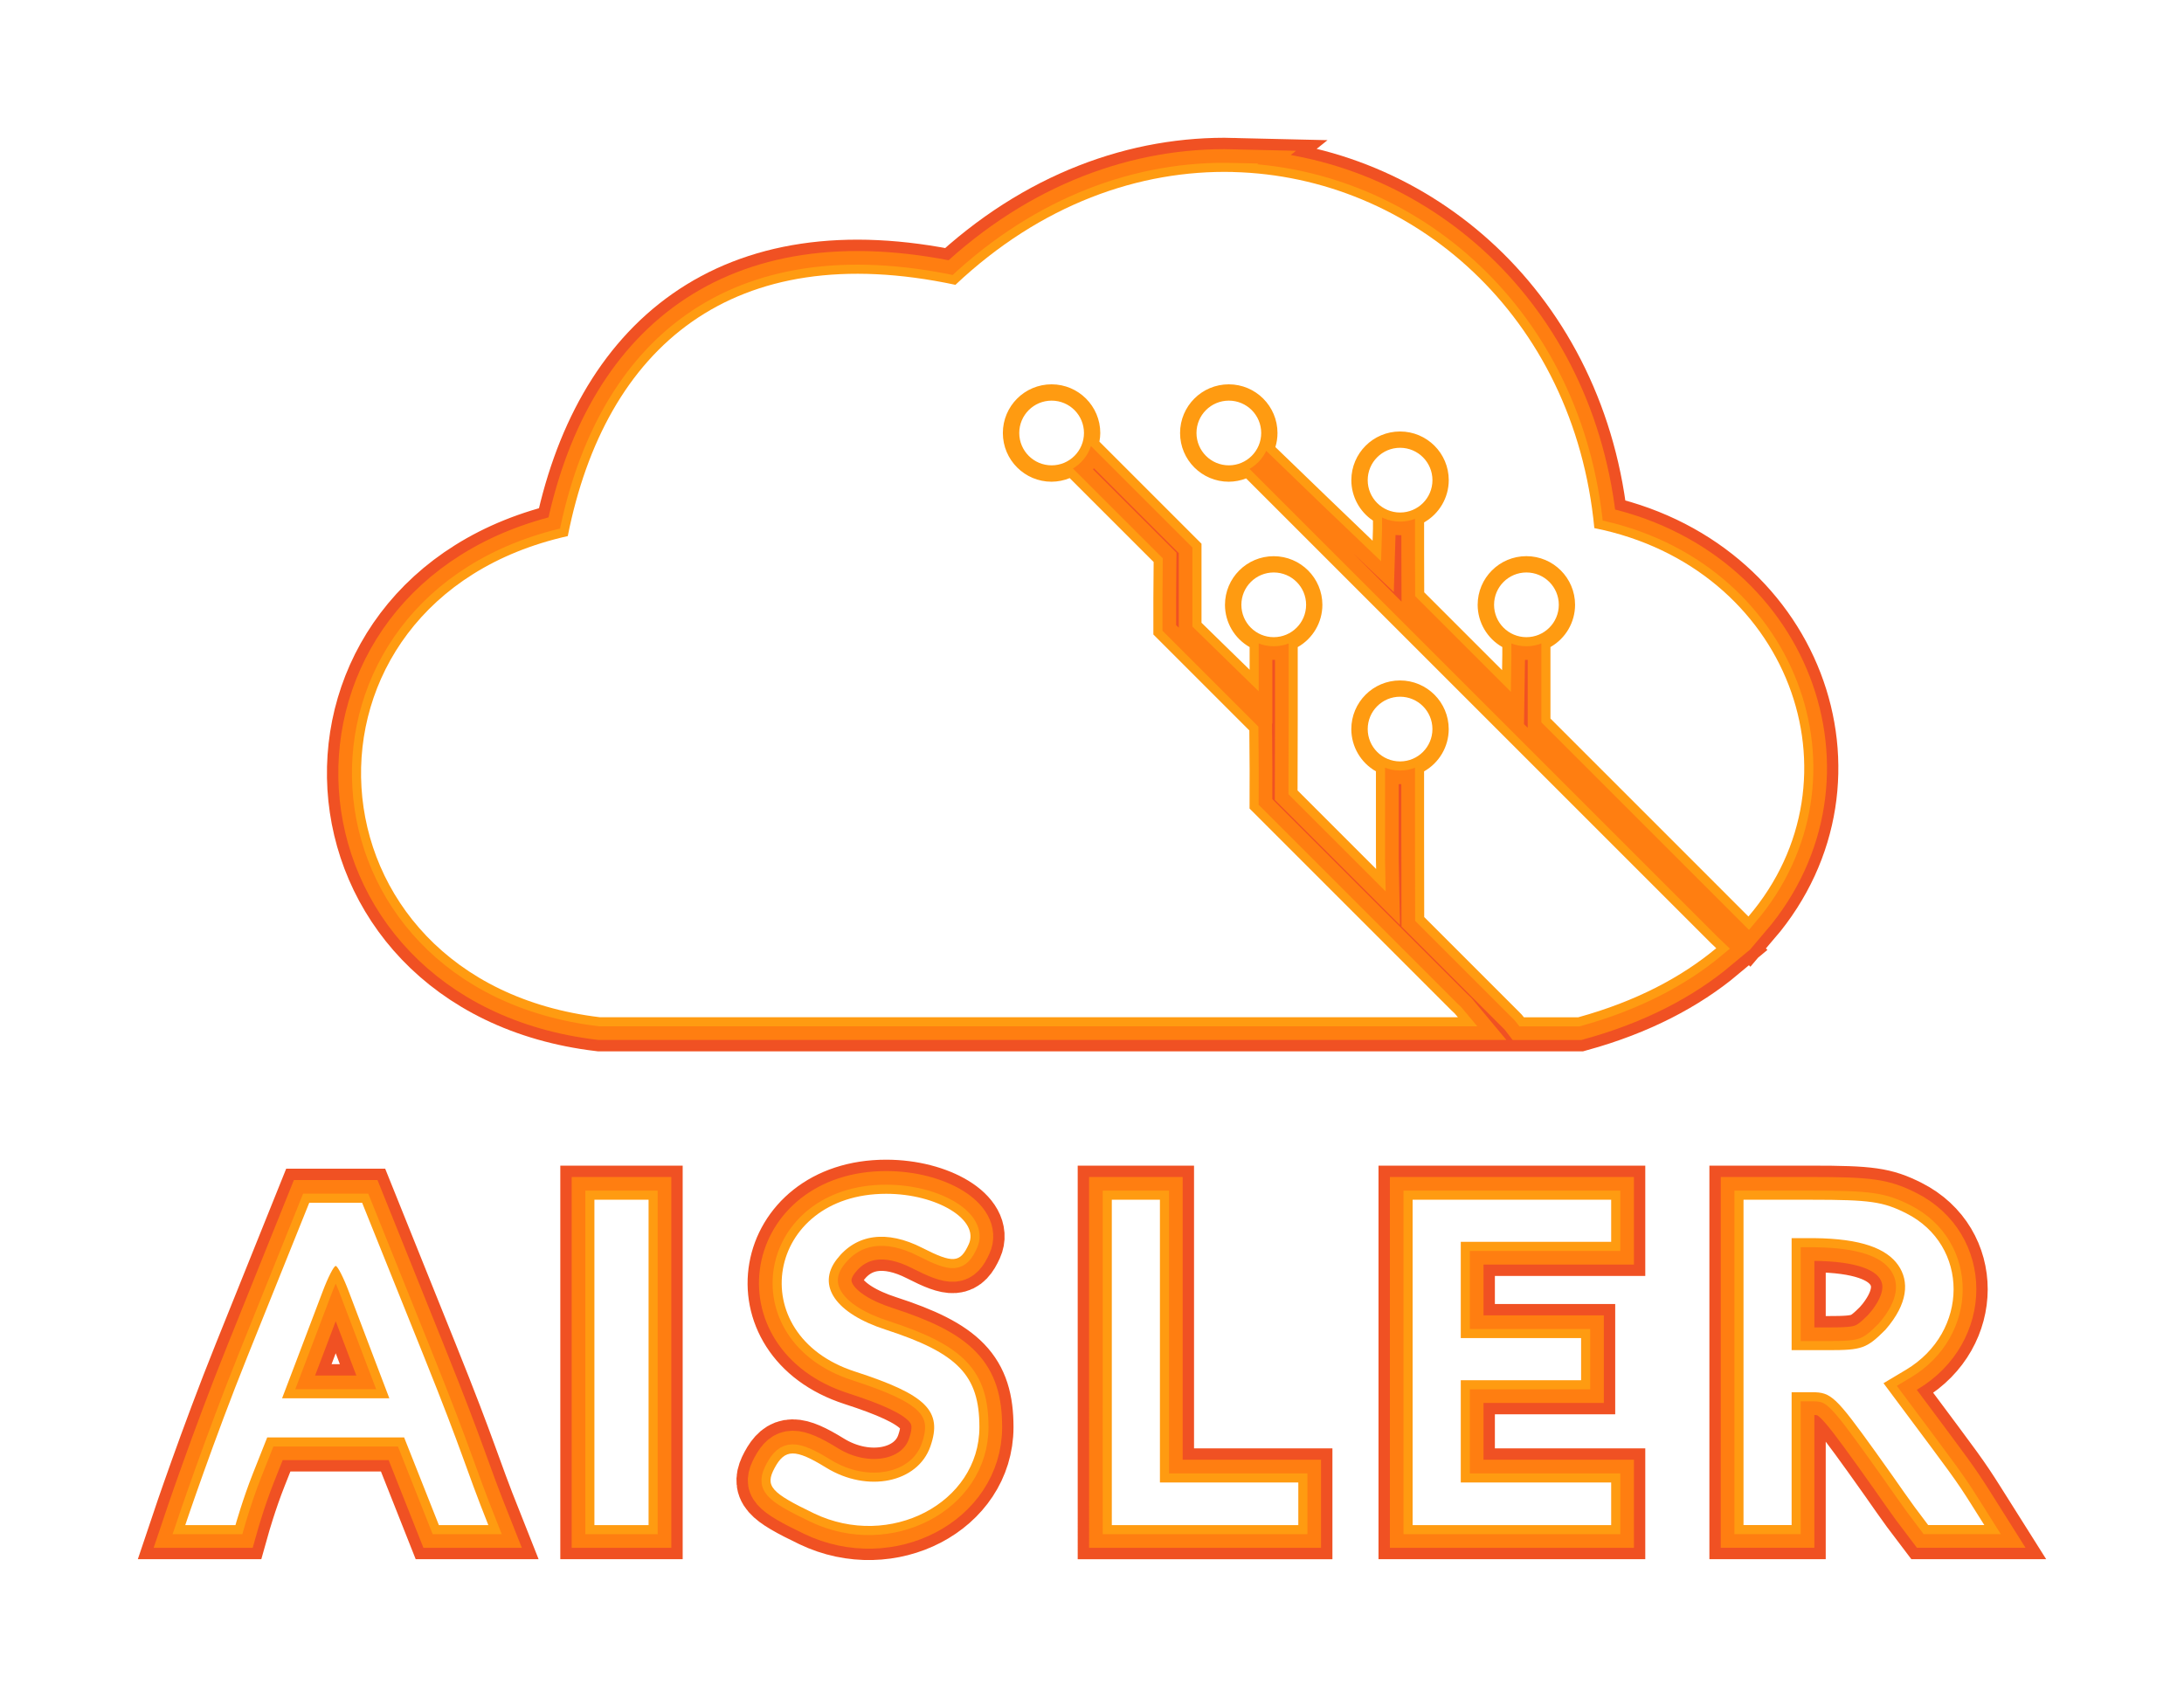
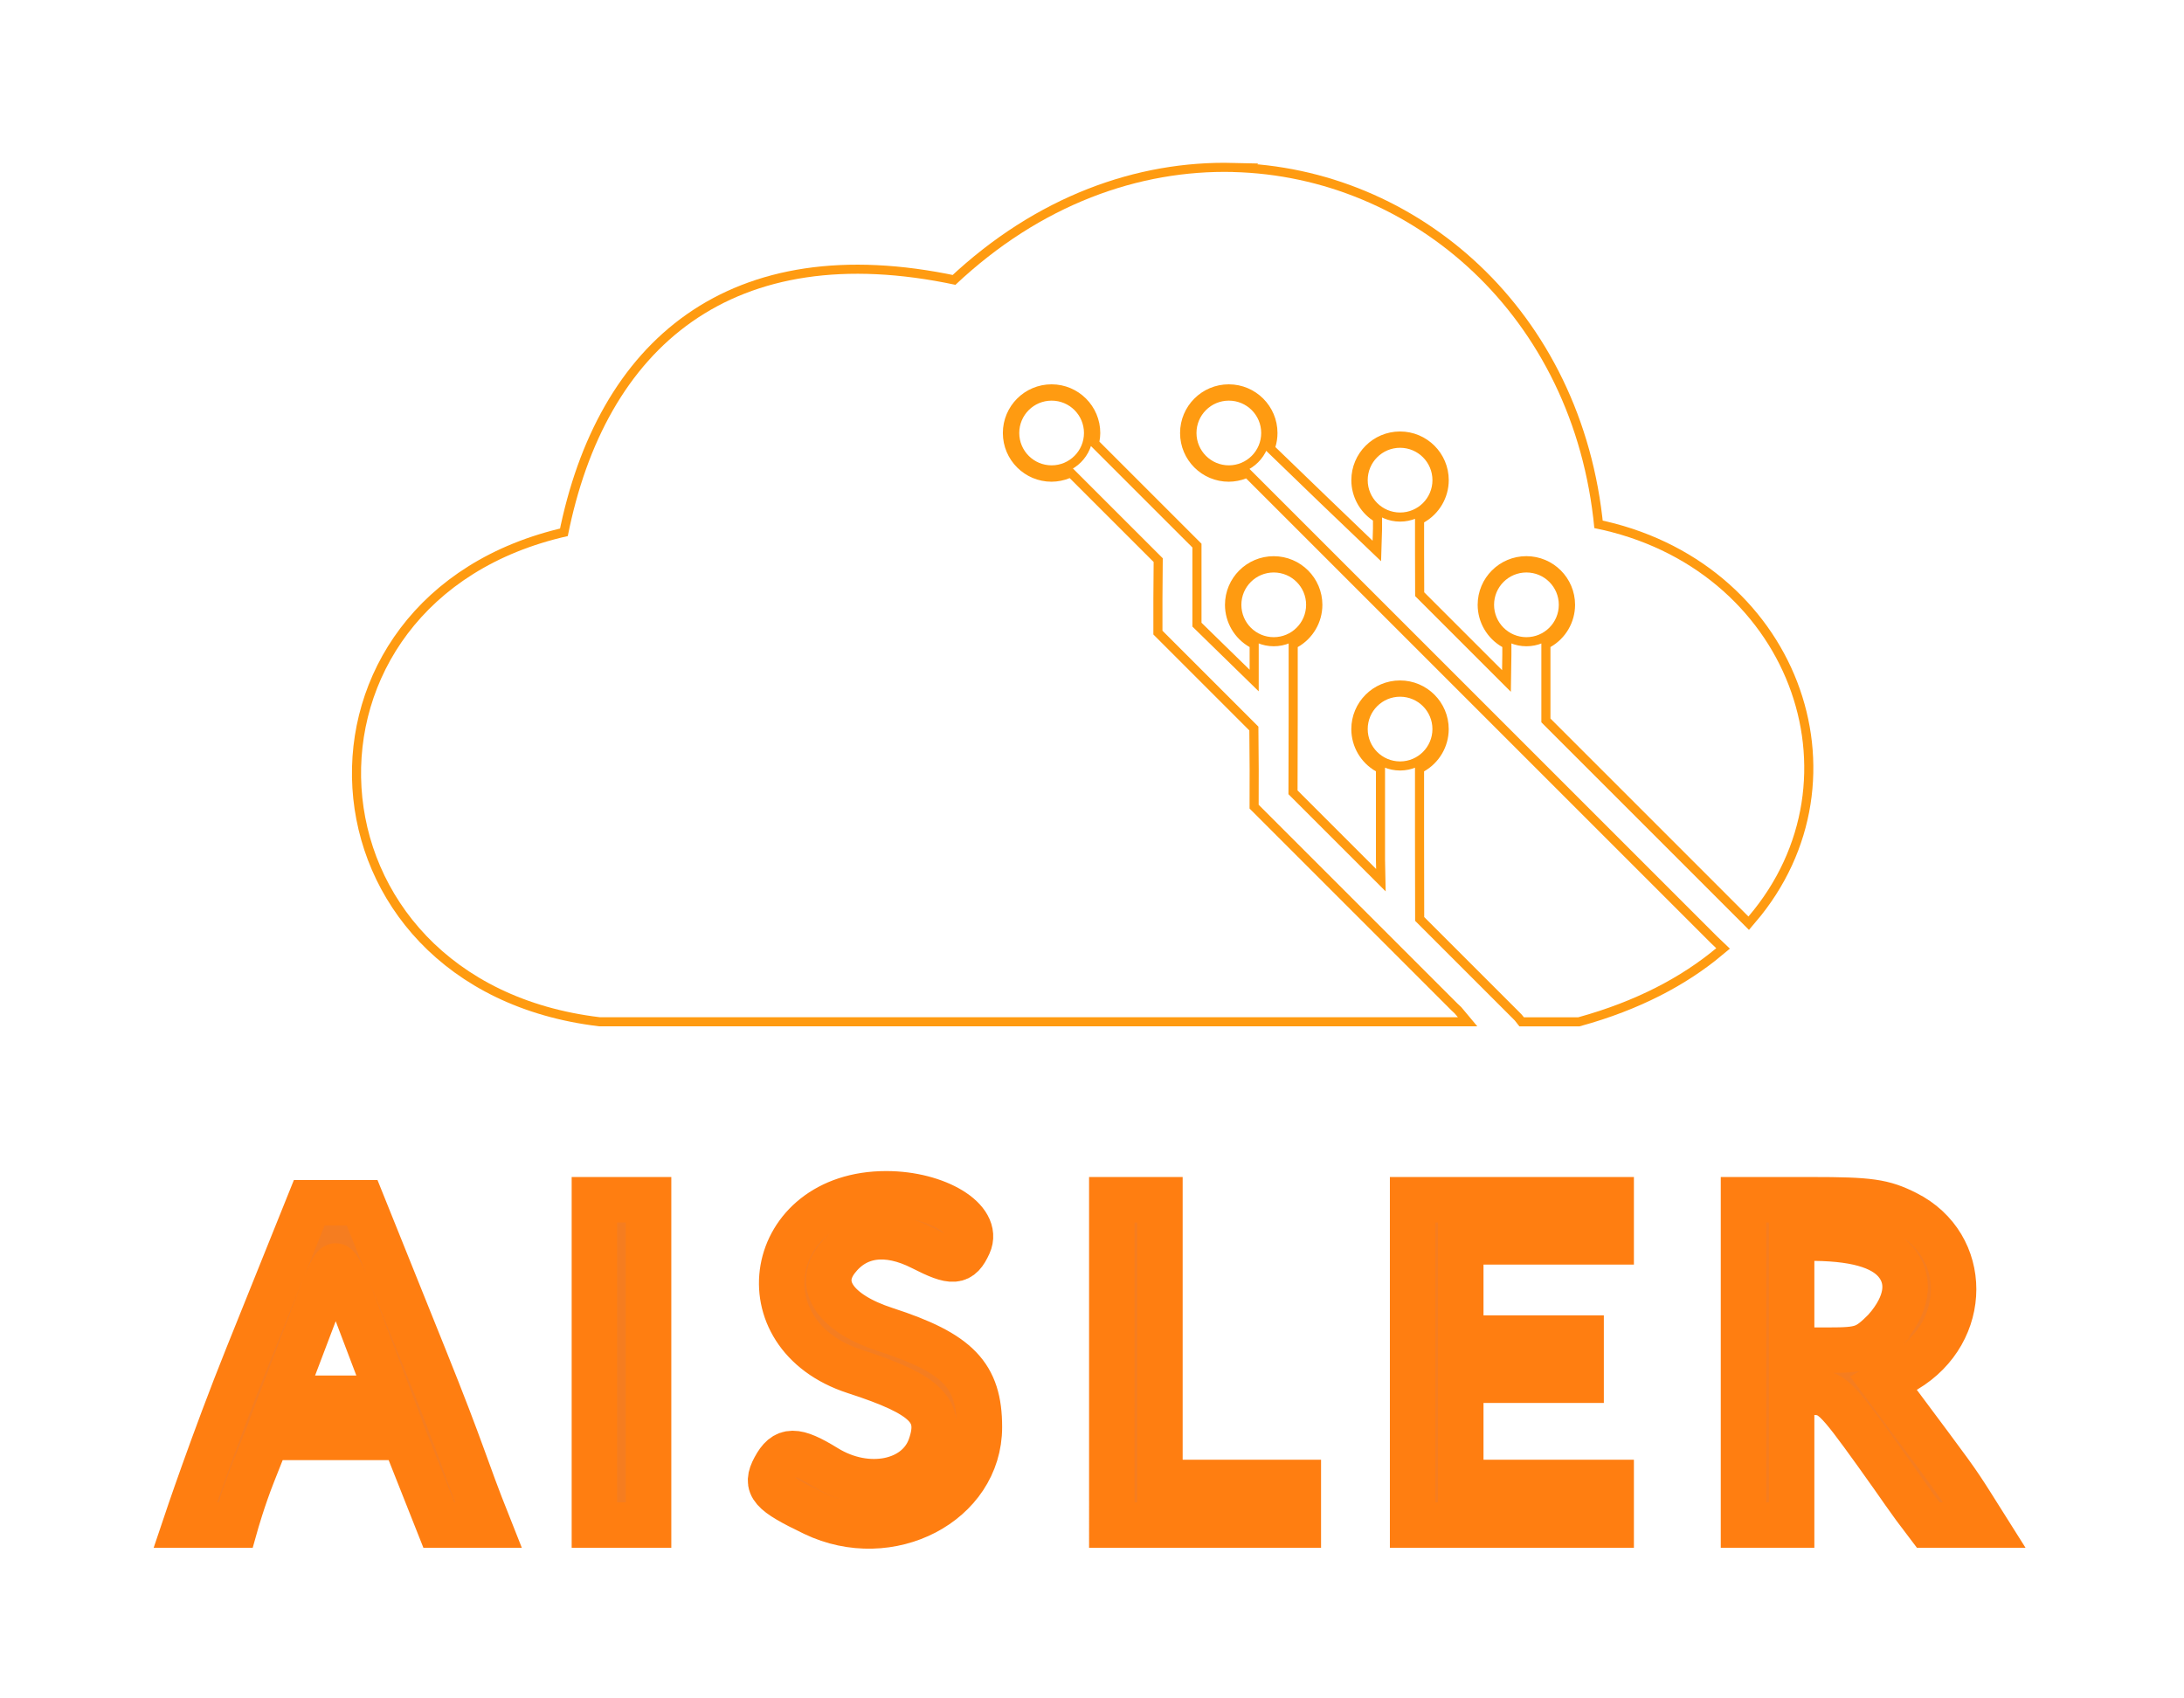
<svg xmlns="http://www.w3.org/2000/svg" xmlns:ns1="http://www.inkscape.org/namespaces/inkscape" xmlns:ns2="http://sodipodi.sourceforge.net/DTD/sodipodi-0.dtd" width="96.048mm" height="74.684mm" viewBox="0 0 96.048 74.684" version="1.1" id="svg1" xml:space="preserve" ns1:version="1.4 (e7c3feb100, 2024-10-09)" ns2:docname="aisler_glow.svg">
  <ns2:namedview id="namedview1" pagecolor="#505050" bordercolor="#eeeeee" borderopacity="1" ns1:showpageshadow="0" ns1:pageopacity="0" ns1:pagecheckerboard="0" ns1:deskcolor="#505050" ns1:document-units="mm" ns1:zoom="1.4142136" ns1:cx="433.1029" ns1:cy="-21.566757" ns1:window-width="2560" ns1:window-height="1324" ns1:window-x="0" ns1:window-y="0" ns1:window-maximized="1" ns1:current-layer="layer1" />
  <defs id="defs1">
    <filter ns1:collect="always" style="color-interpolation-filters:sRGB" id="filter113" x="-0.103" y="-0.127" width="1.214" height="1.254">
      <feGaussianBlur ns1:collect="always" stdDeviation="2.525" id="feGaussianBlur113" />
    </filter>
    <filter ns1:collect="always" style="color-interpolation-filters:sRGB" id="filter114" x="-0.052" y="-0.062" width="1.109" height="1.124">
      <feGaussianBlur ns1:collect="always" stdDeviation="1.123" id="feGaussianBlur114" />
    </filter>
    <filter ns1:collect="always" style="color-interpolation-filters:sRGB" id="filter115" x="-0.018" y="-0.021" width="1.037" height="1.041">
      <feGaussianBlur ns1:collect="always" stdDeviation="0.347" id="feGaussianBlur115" />
    </filter>
  </defs>
  <g ns1:label="Ebene 1" ns1:groupmode="layer" id="layer1" transform="translate(-276.278,-150.428)">
    <g id="g113" style="fill:#f05623;fill-opacity:1;stroke:#f05123;stroke-width:3;stroke-dasharray:none;stroke-opacity:1;filter:url(#filter113)" transform="translate(-5.2083332e-6)">
-       <path style="opacity:1;fill:#f05623;fill-opacity:1;stroke:#f05123;stroke-width:3;stroke-dasharray:none;stroke-opacity:1" d="m 284.425,217.51 c 0,0 1.248,-3.72 2.74,-7.431 l 2.713,-6.747 h 1.163 1.163 l 2.713,6.747 c 1.794,4.461 1.774,4.757 2.837,7.431 h -2.175 c 0,0 -0.509,-1.286 -0.9,-2.271 l -0.629,-1.587 h -3.01 -3.01 l -0.629,1.587 c -0.447,1.128 -0.768,2.271 -0.768,2.271 z m 8.295,-7.365 c -0.374,-0.982 -0.87,-2.292 -1.104,-2.91 -0.233,-0.618 -0.492,-1.124 -0.574,-1.124 -0.083,0 -0.341,0.506 -0.574,1.124 -0.233,0.618 -0.73,1.928 -1.104,2.91 l -0.68,1.786 h 2.358 2.358 z m 9.699,0.198 v -7.144 h 1.191 1.191 v 7.144 7.167 h -1.191 -1.191 z m 9.657,6.652 c -1.91,-0.918 -2.158,-1.203 -1.734,-1.995 0.455,-0.85 0.908,-0.854 2.263,-0.02 1.821,1.122 4.031,0.672 4.591,-0.935 0.544,-1.56 -0.174,-2.271 -3.32,-3.29 -4.995,-1.617 -3.905,-7.818 1.374,-7.818 2.241,0 4.12,1.149 3.631,2.221 -0.376,0.825 -0.687,0.849 -2.044,0.157 -1.559,-0.795 -2.902,-0.614 -3.762,0.506 -0.891,1.16 -0.042,2.38 2.15,3.091 3.187,1.034 4.125,2.009 4.125,4.288 0,3.338 -3.944,5.395 -7.276,3.794 z m 13.097,-6.652 v -7.144 h 1.058 1.058 v 6.218 6.218 h 3.043 3.043 v 0.926 0.949 h -4.101 -4.101 z m 13.229,0 v -7.144 h 4.366 4.366 v 0.926 0.926 h -3.307 -3.307 v 2.117 2.117 h 2.646 2.646 v 0.926 0.926 h -2.646 -2.646 v 2.249 2.249 h 3.307 3.307 v 0.926 0.949 h -4.366 -4.366 z m 14.552,0 v -7.144 h 2.987 c 2.571,0 3.151,0.083 4.167,0.595 2.784,1.404 2.78,5.22 -0.008,6.884 l -0.989,0.59 2.071,2.778 c 1.364,1.829 1.384,1.912 2.362,3.462 h -2.469 c -0.977,-1.277 -1.066,-1.48 -2.296,-3.191 -1.774,-2.468 -1.97,-2.652 -2.808,-2.652 h -0.901 v 2.91 2.933 h -1.058 -1.058 z m 6.244,-1.429 c 0.994,-1.143 1.056,-2.13 0.556,-2.841 -0.51,-0.726 -1.615,-1.164 -3.692,-1.185 h -0.992 v 2.413 2.514 h 1.614 c 1.483,0 1.687,-0.073 2.514,-0.9 z" id="path112" ns2:nodetypes="csccccccscccsccscssscccscscccccccscsssssssssssccccccccccccccccccccccccccccccccccccccccssscssccsccccccccscccscc" />
-       <path id="path113" style="fill:#f05623;fill-opacity:1;stroke:#f05123;stroke-width:3;stroke-linecap:square;stroke-linejoin:miter;stroke-dasharray:none;stroke-opacity:1" d="m 330.509,157.993 c -4.126,-0.1 -8.459,1.425 -12.213,4.963 -9.806,-2.089 -15.397,2.729 -17.048,11.052 -12.782,2.86 -11.882,19.576 1.411,21.163 h 37.735 c -0.049,-0.059 -0.095,-0.107 -0.145,-0.17 l -0.154,-0.145 -4.432,-4.432 -4.432,-4.432 0.003,-1.726 -0.013,-1.71 -2.11,-2.11 -2.11,-2.11 v -1.587 l 0.012,-1.601 -2.051,-2.05 -1.64,-1.64 c -0.254,0.104 -0.525,0.157 -0.798,0.159 -1.183,-2e-5 -2.142,-0.959 -2.142,-2.142 2e-5,-1.183 0.959,-2.142 2.142,-2.142 1.183,2e-5 2.142,0.959 2.142,2.142 -10e-4,0.127 -0.014,0.254 -0.038,0.379 l 2.114,2.114 2.376,2.376 v 1.738 1.738 l 1.058,1.034 1.058,1.033 v -0.815 -0.181 c -0.668,-0.38 -1.082,-1.088 -1.084,-1.856 2e-5,-1.183 0.959,-2.142 2.142,-2.142 1.183,2e-5 2.142,0.959 2.142,2.142 -0.002,0.768 -0.416,1.477 -1.084,1.856 v 3.04 l -0.008,3.265 1.521,1.521 c 0,0 1.014,1.015 1.521,1.521 0.138,0.138 0.413,0.413 0.413,0.413 l -0.008,-0.405 v -2.162 -1.728 c -0.668,-0.38 -1.081,-1.088 -1.083,-1.856 2e-5,-1.183 0.959,-2.142 2.142,-2.142 1.183,2e-5 2.142,0.959 2.142,2.142 -0.002,0.769 -0.416,1.477 -1.084,1.857 v 2.803 l 0.006,3.605 2.086,2.086 2.086,2.086 c 0.081,0.075 0.15,0.155 0.212,0.236 h 2.392 c 2.534,-0.699 4.535,-1.76 6.067,-3.038 l -0.243,-0.232 -10.339,-10.339 -10.093,-10.093 c -0.243,0.095 -0.502,0.144 -0.763,0.146 -1.183,-2e-5 -2.142,-0.959 -2.142,-2.142 2e-5,-1.183 0.959,-2.142 2.142,-2.142 1.183,2e-5 2.142,0.959 2.142,2.142 -3e-4,0.209 -0.031,0.417 -0.092,0.618 0.563,0.549 3.969,3.83 4.275,4.119 l 0.016,-0.528 v -0.357 c -0.594,-0.397 -0.95,-1.064 -0.951,-1.778 2e-5,-1.183 0.959,-2.142 2.142,-2.142 1.183,2e-5 2.142,0.959 2.142,2.142 -0.002,0.768 -0.416,1.477 -1.084,1.856 v 1.374 l 0.005,1.702 1.712,1.712 1.712,1.712 0.01,-0.68 v -0.336 c -0.668,-0.38 -1.082,-1.088 -1.084,-1.856 2e-5,-1.183 0.959,-2.142 2.142,-2.142 1.183,2e-5 2.142,0.959 2.142,2.142 -0.002,0.768 -0.415,1.476 -1.083,1.856 v 1.255 1.889 l 4.371,4.371 4.336,4.337 c 5.186,-6.078 1.794,-15.371 -6.777,-17.084 -0.891,-9.355 -8.011,-15.471 -15.887,-15.662 z m -7.983,10.057 c -0.786,-2e-5 -1.423,0.637 -1.423,1.423 2.6e-4,0.786 0.637,1.423 1.423,1.423 0.786,2e-5 1.423,-0.637 1.423,-1.423 2e-5,-0.786 -0.637,-1.423 -1.423,-1.423 z m 7.794,0 c -0.786,-2e-5 -1.423,0.637 -1.423,1.423 2.6e-4,0.786 0.637,1.423 1.423,1.423 0.786,1e-5 1.423,-0.637 1.423,-1.423 2e-5,-0.786 -0.637,-1.423 -1.423,-1.423 z m 7.531,2.074 c -0.786,-3.1e-4 -1.424,0.637 -1.424,1.424 2.7e-4,0.786 0.638,1.423 1.424,1.423 0.786,2e-5 1.423,-0.637 1.423,-1.423 3.1e-4,-0.786 -0.637,-1.424 -1.423,-1.424 z m -5.557,5.484 c -0.786,-2e-5 -1.423,0.637 -1.423,1.423 2.7e-4,0.786 0.637,1.423 1.423,1.423 0.786,3.1e-4 1.423,-0.637 1.424,-1.423 2e-5,-0.786 -0.637,-1.423 -1.424,-1.423 z m 11.113,0 c -0.786,-2e-5 -1.423,0.637 -1.423,1.423 2.7e-4,0.786 0.637,1.423 1.423,1.423 0.786,3e-4 1.423,-0.637 1.424,-1.423 2e-5,-0.786 -0.637,-1.423 -1.424,-1.423 z m -5.556,5.465 c -0.786,-3.1e-4 -1.424,0.637 -1.424,1.424 5.4e-4,0.784 0.634,1.419 1.418,1.422 h 0.011 c 0.783,-0.003 1.417,-0.639 1.417,-1.422 3e-4,-0.786 -0.637,-1.424 -1.423,-1.424 z" ns2:nodetypes="ccccccccccccccccccccccccccccccccccccccccccccccccccccccccccccccccccccccccccccccccccccccccccccccccccccccccccccccsccccss" />
-     </g>
+       </g>
    <g id="g111" style="fill:#f57d20;fill-opacity:1;stroke:#ff7e11;stroke-width:2;stroke-dasharray:none;stroke-opacity:1;filter:url(#filter114)" transform="translate(-5.2083332e-6)">
      <path style="opacity:1;fill:#f57d20;fill-opacity:1;stroke:#ff7e11;stroke-width:2;stroke-dasharray:none;stroke-opacity:1" d="m 284.425,217.51 c 0,0 1.248,-3.72 2.74,-7.431 l 2.713,-6.747 h 1.163 1.163 l 2.713,6.747 c 1.794,4.461 1.774,4.757 2.837,7.431 h -2.175 c 0,0 -0.509,-1.286 -0.9,-2.271 l -0.629,-1.587 h -3.01 -3.01 l -0.629,1.587 c -0.447,1.128 -0.768,2.271 -0.768,2.271 z m 8.295,-7.365 c -0.374,-0.982 -0.87,-2.292 -1.104,-2.91 -0.233,-0.618 -0.492,-1.124 -0.574,-1.124 -0.083,0 -0.341,0.506 -0.574,1.124 -0.233,0.618 -0.73,1.928 -1.104,2.91 l -0.68,1.786 h 2.358 2.358 z m 9.699,0.198 v -7.144 h 1.191 1.191 v 7.144 7.167 h -1.191 -1.191 z m 9.657,6.652 c -1.91,-0.918 -2.158,-1.203 -1.734,-1.995 0.455,-0.85 0.908,-0.854 2.263,-0.02 1.821,1.122 4.031,0.672 4.591,-0.935 0.544,-1.56 -0.174,-2.271 -3.32,-3.29 -4.995,-1.617 -3.905,-7.818 1.374,-7.818 2.241,0 4.12,1.149 3.631,2.221 -0.376,0.825 -0.687,0.849 -2.044,0.157 -1.559,-0.795 -2.902,-0.614 -3.762,0.506 -0.891,1.16 -0.042,2.38 2.15,3.091 3.187,1.034 4.125,2.009 4.125,4.288 0,3.338 -3.944,5.395 -7.276,3.794 z m 13.097,-6.652 v -7.144 h 1.058 1.058 v 6.218 6.218 h 3.043 3.043 v 0.926 0.949 h -4.101 -4.101 z m 13.229,0 v -7.144 h 4.366 4.366 v 0.926 0.926 h -3.307 -3.307 v 2.117 2.117 h 2.646 2.646 v 0.926 0.926 h -2.646 -2.646 v 2.249 2.249 h 3.307 3.307 v 0.926 0.949 h -4.366 -4.366 z m 14.552,0 v -7.144 h 2.987 c 2.571,0 3.151,0.083 4.167,0.595 2.784,1.404 2.78,5.22 -0.008,6.884 l -0.989,0.59 2.071,2.778 c 1.364,1.829 1.384,1.912 2.362,3.462 h -2.469 c -0.977,-1.277 -1.066,-1.48 -2.296,-3.191 -1.774,-2.468 -1.97,-2.652 -2.808,-2.652 h -0.901 v 2.91 2.933 h -1.058 -1.058 z m 6.244,-1.429 c 0.994,-1.143 1.056,-2.13 0.556,-2.841 -0.51,-0.726 -1.615,-1.164 -3.692,-1.185 h -0.992 v 2.413 2.514 h 1.614 c 1.483,0 1.687,-0.073 2.514,-0.9 z" id="path110" ns2:nodetypes="csccccccscccsccscssscccscscccccccscsssssssssssccccccccccccccccccccccccccccccccccccccccssscssccsccccccccscccscc" />
-       <path id="path111" style="fill:#f57d20;fill-opacity:1;stroke:#ff7e11;stroke-width:2;stroke-linecap:square;stroke-linejoin:miter;stroke-dasharray:none;stroke-opacity:1" d="m 330.509,157.993 c -4.126,-0.1 -8.459,1.425 -12.213,4.963 -9.806,-2.089 -15.397,2.729 -17.048,11.052 -12.782,2.86 -11.882,19.576 1.411,21.163 h 37.735 c -0.049,-0.059 -0.095,-0.107 -0.145,-0.17 l -0.154,-0.145 -4.432,-4.432 -4.432,-4.432 0.003,-1.726 -0.013,-1.71 -2.11,-2.11 -2.11,-2.11 v -1.587 l 0.012,-1.601 -2.051,-2.05 -1.64,-1.64 c -0.254,0.104 -0.525,0.157 -0.798,0.159 -1.183,-2e-5 -2.142,-0.959 -2.142,-2.142 2e-5,-1.183 0.959,-2.142 2.142,-2.142 1.183,2e-5 2.142,0.959 2.142,2.142 -10e-4,0.127 -0.014,0.254 -0.038,0.379 l 2.114,2.114 2.376,2.376 v 1.738 1.738 l 1.058,1.034 1.058,1.033 v -0.815 -0.181 c -0.668,-0.38 -1.082,-1.088 -1.084,-1.856 2e-5,-1.183 0.959,-2.142 2.142,-2.142 1.183,2e-5 2.142,0.959 2.142,2.142 -0.002,0.768 -0.416,1.477 -1.084,1.856 v 3.04 l -0.008,3.265 1.521,1.521 c 0,0 1.014,1.015 1.521,1.521 0.138,0.138 0.413,0.413 0.413,0.413 l -0.008,-0.405 v -2.162 -1.728 c -0.668,-0.38 -1.081,-1.088 -1.083,-1.856 2e-5,-1.183 0.959,-2.142 2.142,-2.142 1.183,2e-5 2.142,0.959 2.142,2.142 -0.002,0.769 -0.416,1.477 -1.084,1.857 v 2.803 l 0.006,3.605 2.086,2.086 2.086,2.086 c 0.081,0.075 0.15,0.155 0.212,0.236 h 2.392 c 2.534,-0.699 4.535,-1.76 6.067,-3.038 l -0.243,-0.232 -10.339,-10.339 -10.093,-10.093 c -0.243,0.095 -0.502,0.144 -0.763,0.146 -1.183,-2e-5 -2.142,-0.959 -2.142,-2.142 2e-5,-1.183 0.959,-2.142 2.142,-2.142 1.183,2e-5 2.142,0.959 2.142,2.142 -3e-4,0.209 -0.031,0.417 -0.092,0.618 0.563,0.549 3.969,3.83 4.275,4.119 l 0.016,-0.528 v -0.357 c -0.594,-0.397 -0.95,-1.064 -0.951,-1.778 2e-5,-1.183 0.959,-2.142 2.142,-2.142 1.183,2e-5 2.142,0.959 2.142,2.142 -0.002,0.768 -0.416,1.477 -1.084,1.856 v 1.374 l 0.005,1.702 1.712,1.712 1.712,1.712 0.01,-0.68 v -0.336 c -0.668,-0.38 -1.082,-1.088 -1.084,-1.856 2e-5,-1.183 0.959,-2.142 2.142,-2.142 1.183,2e-5 2.142,0.959 2.142,2.142 -0.002,0.768 -0.415,1.476 -1.083,1.856 v 1.255 1.889 l 4.371,4.371 4.336,4.337 c 5.186,-6.078 1.794,-15.371 -6.777,-17.084 -0.891,-9.355 -8.011,-15.471 -15.887,-15.662 z m -7.983,10.057 c -0.786,-2e-5 -1.423,0.637 -1.423,1.423 2.6e-4,0.786 0.637,1.423 1.423,1.423 0.786,2e-5 1.423,-0.637 1.423,-1.423 2e-5,-0.786 -0.637,-1.423 -1.423,-1.423 z m 7.794,0 c -0.786,-2e-5 -1.423,0.637 -1.423,1.423 2.6e-4,0.786 0.637,1.423 1.423,1.423 0.786,1e-5 1.423,-0.637 1.423,-1.423 2e-5,-0.786 -0.637,-1.423 -1.423,-1.423 z m 7.531,2.074 c -0.786,-3.1e-4 -1.424,0.637 -1.424,1.424 2.7e-4,0.786 0.638,1.423 1.424,1.423 0.786,2e-5 1.423,-0.637 1.423,-1.423 3.1e-4,-0.786 -0.637,-1.424 -1.423,-1.424 z m -5.557,5.484 c -0.786,-2e-5 -1.423,0.637 -1.423,1.423 2.7e-4,0.786 0.637,1.423 1.423,1.423 0.786,3.1e-4 1.423,-0.637 1.424,-1.423 2e-5,-0.786 -0.637,-1.423 -1.424,-1.423 z m 11.113,0 c -0.786,-2e-5 -1.423,0.637 -1.423,1.423 2.7e-4,0.786 0.637,1.423 1.423,1.423 0.786,3e-4 1.423,-0.637 1.424,-1.423 2e-5,-0.786 -0.637,-1.423 -1.424,-1.423 z m -5.556,5.465 c -0.786,-3.1e-4 -1.424,0.637 -1.424,1.424 5.4e-4,0.784 0.634,1.419 1.418,1.422 h 0.011 c 0.783,-0.003 1.417,-0.639 1.417,-1.422 3e-4,-0.786 -0.637,-1.424 -1.423,-1.424 z" ns2:nodetypes="ccccccccccccccccccccccccccccccccccccccccccccccccccccccccccccccccccccccccccccccccccccccccccccccccccccccccccccccsccccss" />
    </g>
    <g id="g109" style="fill:#ff9a11;fill-opacity:1;stroke:#ff9b11;stroke-width:0.8;stroke-dasharray:none;stroke-opacity:1;filter:url(#filter115)">
-       <path style="opacity:1;fill:#ff9a11;fill-opacity:1;stroke:#ff9b11;stroke-width:0.8;stroke-dasharray:none;stroke-opacity:1" d="m 284.425,217.51 c 0,0 1.248,-3.72 2.74,-7.431 l 2.713,-6.747 h 1.163 1.163 l 2.713,6.747 c 1.794,4.461 1.774,4.757 2.837,7.431 h -2.175 c 0,0 -0.509,-1.286 -0.9,-2.271 l -0.629,-1.587 h -3.01 -3.01 l -0.629,1.587 c -0.447,1.128 -0.768,2.271 -0.768,2.271 z m 8.295,-7.365 c -0.374,-0.982 -0.87,-2.292 -1.104,-2.91 -0.233,-0.618 -0.492,-1.124 -0.574,-1.124 -0.083,0 -0.341,0.506 -0.574,1.124 -0.233,0.618 -0.73,1.928 -1.104,2.91 l -0.68,1.786 h 2.358 2.358 z m 9.699,0.198 v -7.144 h 1.191 1.191 v 7.144 7.167 h -1.191 -1.191 z m 9.657,6.652 c -1.91,-0.918 -2.158,-1.203 -1.734,-1.995 0.455,-0.85 0.908,-0.854 2.263,-0.02 1.821,1.122 4.031,0.672 4.591,-0.935 0.544,-1.56 -0.174,-2.271 -3.32,-3.29 -4.995,-1.617 -3.905,-7.818 1.374,-7.818 2.241,0 4.12,1.149 3.631,2.221 -0.376,0.825 -0.687,0.849 -2.044,0.157 -1.559,-0.795 -2.902,-0.614 -3.762,0.506 -0.891,1.16 -0.042,2.38 2.15,3.091 3.187,1.034 4.125,2.009 4.125,4.288 0,3.338 -3.944,5.395 -7.276,3.794 z m 13.097,-6.652 v -7.144 h 1.058 1.058 v 6.218 6.218 h 3.043 3.043 v 0.926 0.949 h -4.101 -4.101 z m 13.229,0 v -7.144 h 4.366 4.366 v 0.926 0.926 h -3.307 -3.307 v 2.117 2.117 h 2.646 2.646 v 0.926 0.926 h -2.646 -2.646 v 2.249 2.249 h 3.307 3.307 v 0.926 0.949 h -4.366 -4.366 z m 14.552,0 v -7.144 h 2.987 c 2.571,0 3.151,0.083 4.167,0.595 2.784,1.404 2.78,5.22 -0.008,6.884 l -0.989,0.59 2.071,2.778 c 1.364,1.829 1.384,1.912 2.362,3.462 h -2.469 c -0.977,-1.277 -1.066,-1.48 -2.296,-3.191 -1.774,-2.468 -1.97,-2.652 -2.808,-2.652 h -0.901 v 2.91 2.933 h -1.058 -1.058 z m 6.244,-1.429 c 0.994,-1.143 1.056,-2.13 0.556,-2.841 -0.51,-0.726 -1.615,-1.164 -3.692,-1.185 h -0.992 v 2.413 2.514 h 1.614 c 1.483,0 1.687,-0.073 2.514,-0.9 z" id="path108" ns2:nodetypes="csccccccscccsccscssscccscscccccccscsssssssssssccccccccccccccccccccccccccccccccccccccccssscssccsccccccccscccscc" />
      <path id="path109" style="fill:#ff9a11;fill-opacity:1;stroke:#ff9b11;stroke-width:0.8;stroke-linecap:square;stroke-linejoin:miter;stroke-dasharray:none;stroke-opacity:1" d="m 330.509,157.993 c -4.126,-0.1 -8.459,1.425 -12.213,4.963 -9.806,-2.089 -15.397,2.729 -17.048,11.052 -12.782,2.86 -11.882,19.576 1.411,21.163 h 37.735 c -0.049,-0.059 -0.095,-0.107 -0.145,-0.17 l -0.154,-0.145 -4.432,-4.432 -4.432,-4.432 0.003,-1.726 -0.013,-1.71 -2.11,-2.11 -2.11,-2.11 v -1.587 l 0.012,-1.601 -2.051,-2.05 -1.64,-1.64 c -0.254,0.104 -0.525,0.157 -0.798,0.159 -1.183,-2e-5 -2.142,-0.959 -2.142,-2.142 2e-5,-1.183 0.959,-2.142 2.142,-2.142 1.183,2e-5 2.142,0.959 2.142,2.142 -10e-4,0.127 -0.014,0.254 -0.038,0.379 l 2.114,2.114 2.376,2.376 v 1.738 1.738 l 1.058,1.034 1.058,1.033 v -0.815 -0.181 c -0.668,-0.38 -1.082,-1.088 -1.084,-1.856 2e-5,-1.183 0.959,-2.142 2.142,-2.142 1.183,2e-5 2.142,0.959 2.142,2.142 -0.002,0.768 -0.416,1.477 -1.084,1.856 v 3.04 l -0.008,3.265 1.521,1.521 c 0,0 1.014,1.015 1.521,1.521 0.138,0.138 0.413,0.413 0.413,0.413 l -0.008,-0.405 v -2.162 -1.728 c -0.668,-0.38 -1.081,-1.088 -1.083,-1.856 2e-5,-1.183 0.959,-2.142 2.142,-2.142 1.183,2e-5 2.142,0.959 2.142,2.142 -0.002,0.769 -0.416,1.477 -1.084,1.857 v 2.803 l 0.006,3.605 2.086,2.086 2.086,2.086 c 0.081,0.075 0.15,0.155 0.212,0.236 h 2.392 c 2.534,-0.699 4.535,-1.76 6.067,-3.038 l -0.243,-0.232 -10.339,-10.339 -10.093,-10.093 c -0.243,0.095 -0.502,0.144 -0.763,0.146 -1.183,-2e-5 -2.142,-0.959 -2.142,-2.142 2e-5,-1.183 0.959,-2.142 2.142,-2.142 1.183,2e-5 2.142,0.959 2.142,2.142 -3e-4,0.209 -0.031,0.417 -0.092,0.618 0.563,0.549 3.969,3.83 4.275,4.119 l 0.016,-0.528 v -0.357 c -0.594,-0.397 -0.95,-1.064 -0.951,-1.778 2e-5,-1.183 0.959,-2.142 2.142,-2.142 1.183,2e-5 2.142,0.959 2.142,2.142 -0.002,0.768 -0.416,1.477 -1.084,1.856 v 1.374 l 0.005,1.702 1.712,1.712 1.712,1.712 0.01,-0.68 v -0.336 c -0.668,-0.38 -1.082,-1.088 -1.084,-1.856 2e-5,-1.183 0.959,-2.142 2.142,-2.142 1.183,2e-5 2.142,0.959 2.142,2.142 -0.002,0.768 -0.415,1.476 -1.083,1.856 v 1.255 1.889 l 4.371,4.371 4.336,4.337 c 5.186,-6.078 1.794,-15.371 -6.777,-17.084 -0.891,-9.355 -8.011,-15.471 -15.887,-15.662 z m -7.983,10.057 c -0.786,-2e-5 -1.423,0.637 -1.423,1.423 2.6e-4,0.786 0.637,1.423 1.423,1.423 0.786,2e-5 1.423,-0.637 1.423,-1.423 2e-5,-0.786 -0.637,-1.423 -1.423,-1.423 z m 7.794,0 c -0.786,-2e-5 -1.423,0.637 -1.423,1.423 2.6e-4,0.786 0.637,1.423 1.423,1.423 0.786,1e-5 1.423,-0.637 1.423,-1.423 2e-5,-0.786 -0.637,-1.423 -1.423,-1.423 z m 7.531,2.074 c -0.786,-3.1e-4 -1.424,0.637 -1.424,1.424 2.7e-4,0.786 0.638,1.423 1.424,1.423 0.786,2e-5 1.423,-0.637 1.423,-1.423 3.1e-4,-0.786 -0.637,-1.424 -1.423,-1.424 z m -5.557,5.484 c -0.786,-2e-5 -1.423,0.637 -1.423,1.423 2.7e-4,0.786 0.637,1.423 1.423,1.423 0.786,3.1e-4 1.423,-0.637 1.424,-1.423 2e-5,-0.786 -0.637,-1.423 -1.424,-1.423 z m 11.113,0 c -0.786,-2e-5 -1.423,0.637 -1.423,1.423 2.7e-4,0.786 0.637,1.423 1.423,1.423 0.786,3e-4 1.423,-0.637 1.424,-1.423 2e-5,-0.786 -0.637,-1.423 -1.424,-1.423 z m -5.556,5.465 c -0.786,-3.1e-4 -1.424,0.637 -1.424,1.424 5.4e-4,0.784 0.634,1.419 1.418,1.422 h 0.011 c 0.783,-0.003 1.417,-0.639 1.417,-1.422 3e-4,-0.786 -0.637,-1.424 -1.423,-1.424 z" ns2:nodetypes="ccccccccccccccccccccccccccccccccccccccccccccccccccccccccccccccccccccccccccccccccccccccccccccccccccccccccccccccsccccss" />
    </g>
    <g id="g108">
-       <path style="opacity:1;fill:#ffffff;stroke:none;stroke-width:0.6;stroke-dasharray:none" d="m 284.425,217.51 c 0,0 1.248,-3.72 2.74,-7.431 l 2.713,-6.747 h 1.163 1.163 l 2.713,6.747 c 1.794,4.461 1.774,4.757 2.837,7.431 h -2.175 c 0,0 -0.509,-1.286 -0.9,-2.271 l -0.629,-1.587 h -3.01 -3.01 l -0.629,1.587 c -0.447,1.128 -0.768,2.271 -0.768,2.271 z m 8.295,-7.365 c -0.374,-0.982 -0.87,-2.292 -1.104,-2.91 -0.233,-0.618 -0.492,-1.124 -0.574,-1.124 -0.083,0 -0.341,0.506 -0.574,1.124 -0.233,0.618 -0.73,1.928 -1.104,2.91 l -0.68,1.786 h 2.358 2.358 z m 9.699,0.198 v -7.144 h 1.191 1.191 v 7.144 7.167 h -1.191 -1.191 z m 9.657,6.652 c -1.91,-0.918 -2.158,-1.203 -1.734,-1.995 0.455,-0.85 0.908,-0.854 2.263,-0.02 1.821,1.122 4.031,0.672 4.591,-0.935 0.544,-1.56 -0.174,-2.271 -3.32,-3.29 -4.995,-1.617 -3.905,-7.818 1.374,-7.818 2.241,0 4.12,1.149 3.631,2.221 -0.376,0.825 -0.687,0.849 -2.044,0.157 -1.559,-0.795 -2.902,-0.614 -3.762,0.506 -0.891,1.16 -0.042,2.38 2.15,3.091 3.187,1.034 4.125,2.009 4.125,4.288 0,3.338 -3.944,5.395 -7.276,3.794 z m 13.097,-6.652 v -7.144 h 1.058 1.058 v 6.218 6.218 h 3.043 3.043 v 0.926 0.949 h -4.101 -4.101 z m 13.229,0 v -7.144 h 4.366 4.366 v 0.926 0.926 h -3.307 -3.307 v 2.117 2.117 h 2.646 2.646 v 0.926 0.926 h -2.646 -2.646 v 2.249 2.249 h 3.307 3.307 v 0.926 0.949 h -4.366 -4.366 z m 14.552,0 v -7.144 h 2.987 c 2.571,0 3.151,0.083 4.167,0.595 2.784,1.404 2.78,5.22 -0.008,6.884 l -0.989,0.59 2.071,2.778 c 1.364,1.829 1.384,1.912 2.362,3.462 h -2.469 c -0.977,-1.277 -1.066,-1.48 -2.296,-3.191 -1.774,-2.468 -1.97,-2.652 -2.808,-2.652 h -0.901 v 2.91 2.933 h -1.058 -1.058 z m 6.244,-1.429 c 0.994,-1.143 1.056,-2.13 0.556,-2.841 -0.51,-0.726 -1.615,-1.164 -3.692,-1.185 h -0.992 v 2.413 2.514 h 1.614 c 1.483,0 1.687,-0.073 2.514,-0.9 z" id="path93" ns2:nodetypes="csccccccscccsccscssscccscscccccccscsssssssssssccccccccccccccccccccccccccccccccccccccccssscssccsccccccccscccscc" />
      <path id="path53" style="fill:#ffffff;stroke:none;stroke-width:0.6;stroke-linecap:square;stroke-linejoin:miter;stroke-dasharray:none" d="m 330.509,157.993 c -4.126,-0.1 -8.459,1.425 -12.213,4.963 -9.806,-2.089 -15.397,2.729 -17.048,11.052 -12.782,2.86 -11.882,19.576 1.411,21.163 h 37.735 c -0.049,-0.059 -0.095,-0.107 -0.145,-0.17 l -0.154,-0.145 -4.432,-4.432 -4.432,-4.432 0.003,-1.726 -0.013,-1.71 -2.11,-2.11 -2.11,-2.11 v -1.587 l 0.012,-1.601 -2.051,-2.05 -1.64,-1.64 c -0.254,0.104 -0.525,0.157 -0.798,0.159 -1.183,-2e-5 -2.142,-0.959 -2.142,-2.142 2e-5,-1.183 0.959,-2.142 2.142,-2.142 1.183,2e-5 2.142,0.959 2.142,2.142 -10e-4,0.127 -0.014,0.254 -0.038,0.379 l 2.114,2.114 2.376,2.376 v 1.738 1.738 l 1.058,1.034 1.058,1.033 v -0.815 -0.181 c -0.668,-0.38 -1.082,-1.088 -1.084,-1.856 2e-5,-1.183 0.959,-2.142 2.142,-2.142 1.183,2e-5 2.142,0.959 2.142,2.142 -0.002,0.768 -0.416,1.477 -1.084,1.856 v 3.04 l -0.008,3.265 1.521,1.521 c 0,0 1.014,1.015 1.521,1.521 0.138,0.138 0.413,0.413 0.413,0.413 l -0.008,-0.405 v -2.162 -1.728 c -0.668,-0.38 -1.081,-1.088 -1.083,-1.856 2e-5,-1.183 0.959,-2.142 2.142,-2.142 1.183,2e-5 2.142,0.959 2.142,2.142 -0.002,0.769 -0.416,1.477 -1.084,1.857 v 2.803 l 0.006,3.605 2.086,2.086 2.086,2.086 c 0.081,0.075 0.15,0.155 0.212,0.236 h 2.392 c 2.534,-0.699 4.535,-1.76 6.067,-3.038 l -0.243,-0.232 -10.339,-10.339 -10.093,-10.093 c -0.243,0.095 -0.502,0.144 -0.763,0.146 -1.183,-2e-5 -2.142,-0.959 -2.142,-2.142 2e-5,-1.183 0.959,-2.142 2.142,-2.142 1.183,2e-5 2.142,0.959 2.142,2.142 -3e-4,0.209 -0.031,0.417 -0.092,0.618 0.563,0.549 3.969,3.83 4.275,4.119 l 0.016,-0.528 v -0.357 c -0.594,-0.397 -0.95,-1.064 -0.951,-1.778 2e-5,-1.183 0.959,-2.142 2.142,-2.142 1.183,2e-5 2.142,0.959 2.142,2.142 -0.002,0.768 -0.416,1.477 -1.084,1.856 v 1.374 l 0.005,1.702 1.712,1.712 1.712,1.712 0.01,-0.68 v -0.336 c -0.668,-0.38 -1.082,-1.088 -1.084,-1.856 2e-5,-1.183 0.959,-2.142 2.142,-2.142 1.183,2e-5 2.142,0.959 2.142,2.142 -0.002,0.768 -0.415,1.476 -1.083,1.856 v 1.255 1.889 l 4.371,4.371 4.336,4.337 c 5.186,-6.078 1.794,-15.371 -6.777,-17.084 -0.891,-9.355 -8.011,-15.471 -15.887,-15.662 z m -7.983,10.057 c -0.786,-2e-5 -1.423,0.637 -1.423,1.423 2.6e-4,0.786 0.637,1.423 1.423,1.423 0.786,2e-5 1.423,-0.637 1.423,-1.423 2e-5,-0.786 -0.637,-1.423 -1.423,-1.423 z m 7.794,0 c -0.786,-2e-5 -1.423,0.637 -1.423,1.423 2.6e-4,0.786 0.637,1.423 1.423,1.423 0.786,1e-5 1.423,-0.637 1.423,-1.423 2e-5,-0.786 -0.637,-1.423 -1.423,-1.423 z m 7.531,2.074 c -0.786,-3.1e-4 -1.424,0.637 -1.424,1.424 2.7e-4,0.786 0.638,1.423 1.424,1.423 0.786,2e-5 1.423,-0.637 1.423,-1.423 3.1e-4,-0.786 -0.637,-1.424 -1.423,-1.424 z m -5.557,5.484 c -0.786,-2e-5 -1.423,0.637 -1.423,1.423 2.7e-4,0.786 0.637,1.423 1.423,1.423 0.786,3.1e-4 1.423,-0.637 1.424,-1.423 2e-5,-0.786 -0.637,-1.423 -1.424,-1.423 z m 11.113,0 c -0.786,-2e-5 -1.423,0.637 -1.423,1.423 2.7e-4,0.786 0.637,1.423 1.423,1.423 0.786,3e-4 1.423,-0.637 1.424,-1.423 2e-5,-0.786 -0.637,-1.423 -1.424,-1.423 z m -5.556,5.465 c -0.786,-3.1e-4 -1.424,0.637 -1.424,1.424 5.4e-4,0.784 0.634,1.419 1.418,1.422 h 0.011 c 0.783,-0.003 1.417,-0.639 1.417,-1.422 3e-4,-0.786 -0.637,-1.424 -1.423,-1.424 z" ns2:nodetypes="ccccccccccccccccccccccccccccccccccccccccccccccccccccccccccccccccccccccccccccccccccccccccccccccccccccccccccccccsccccss" />
    </g>
  </g>
</svg>